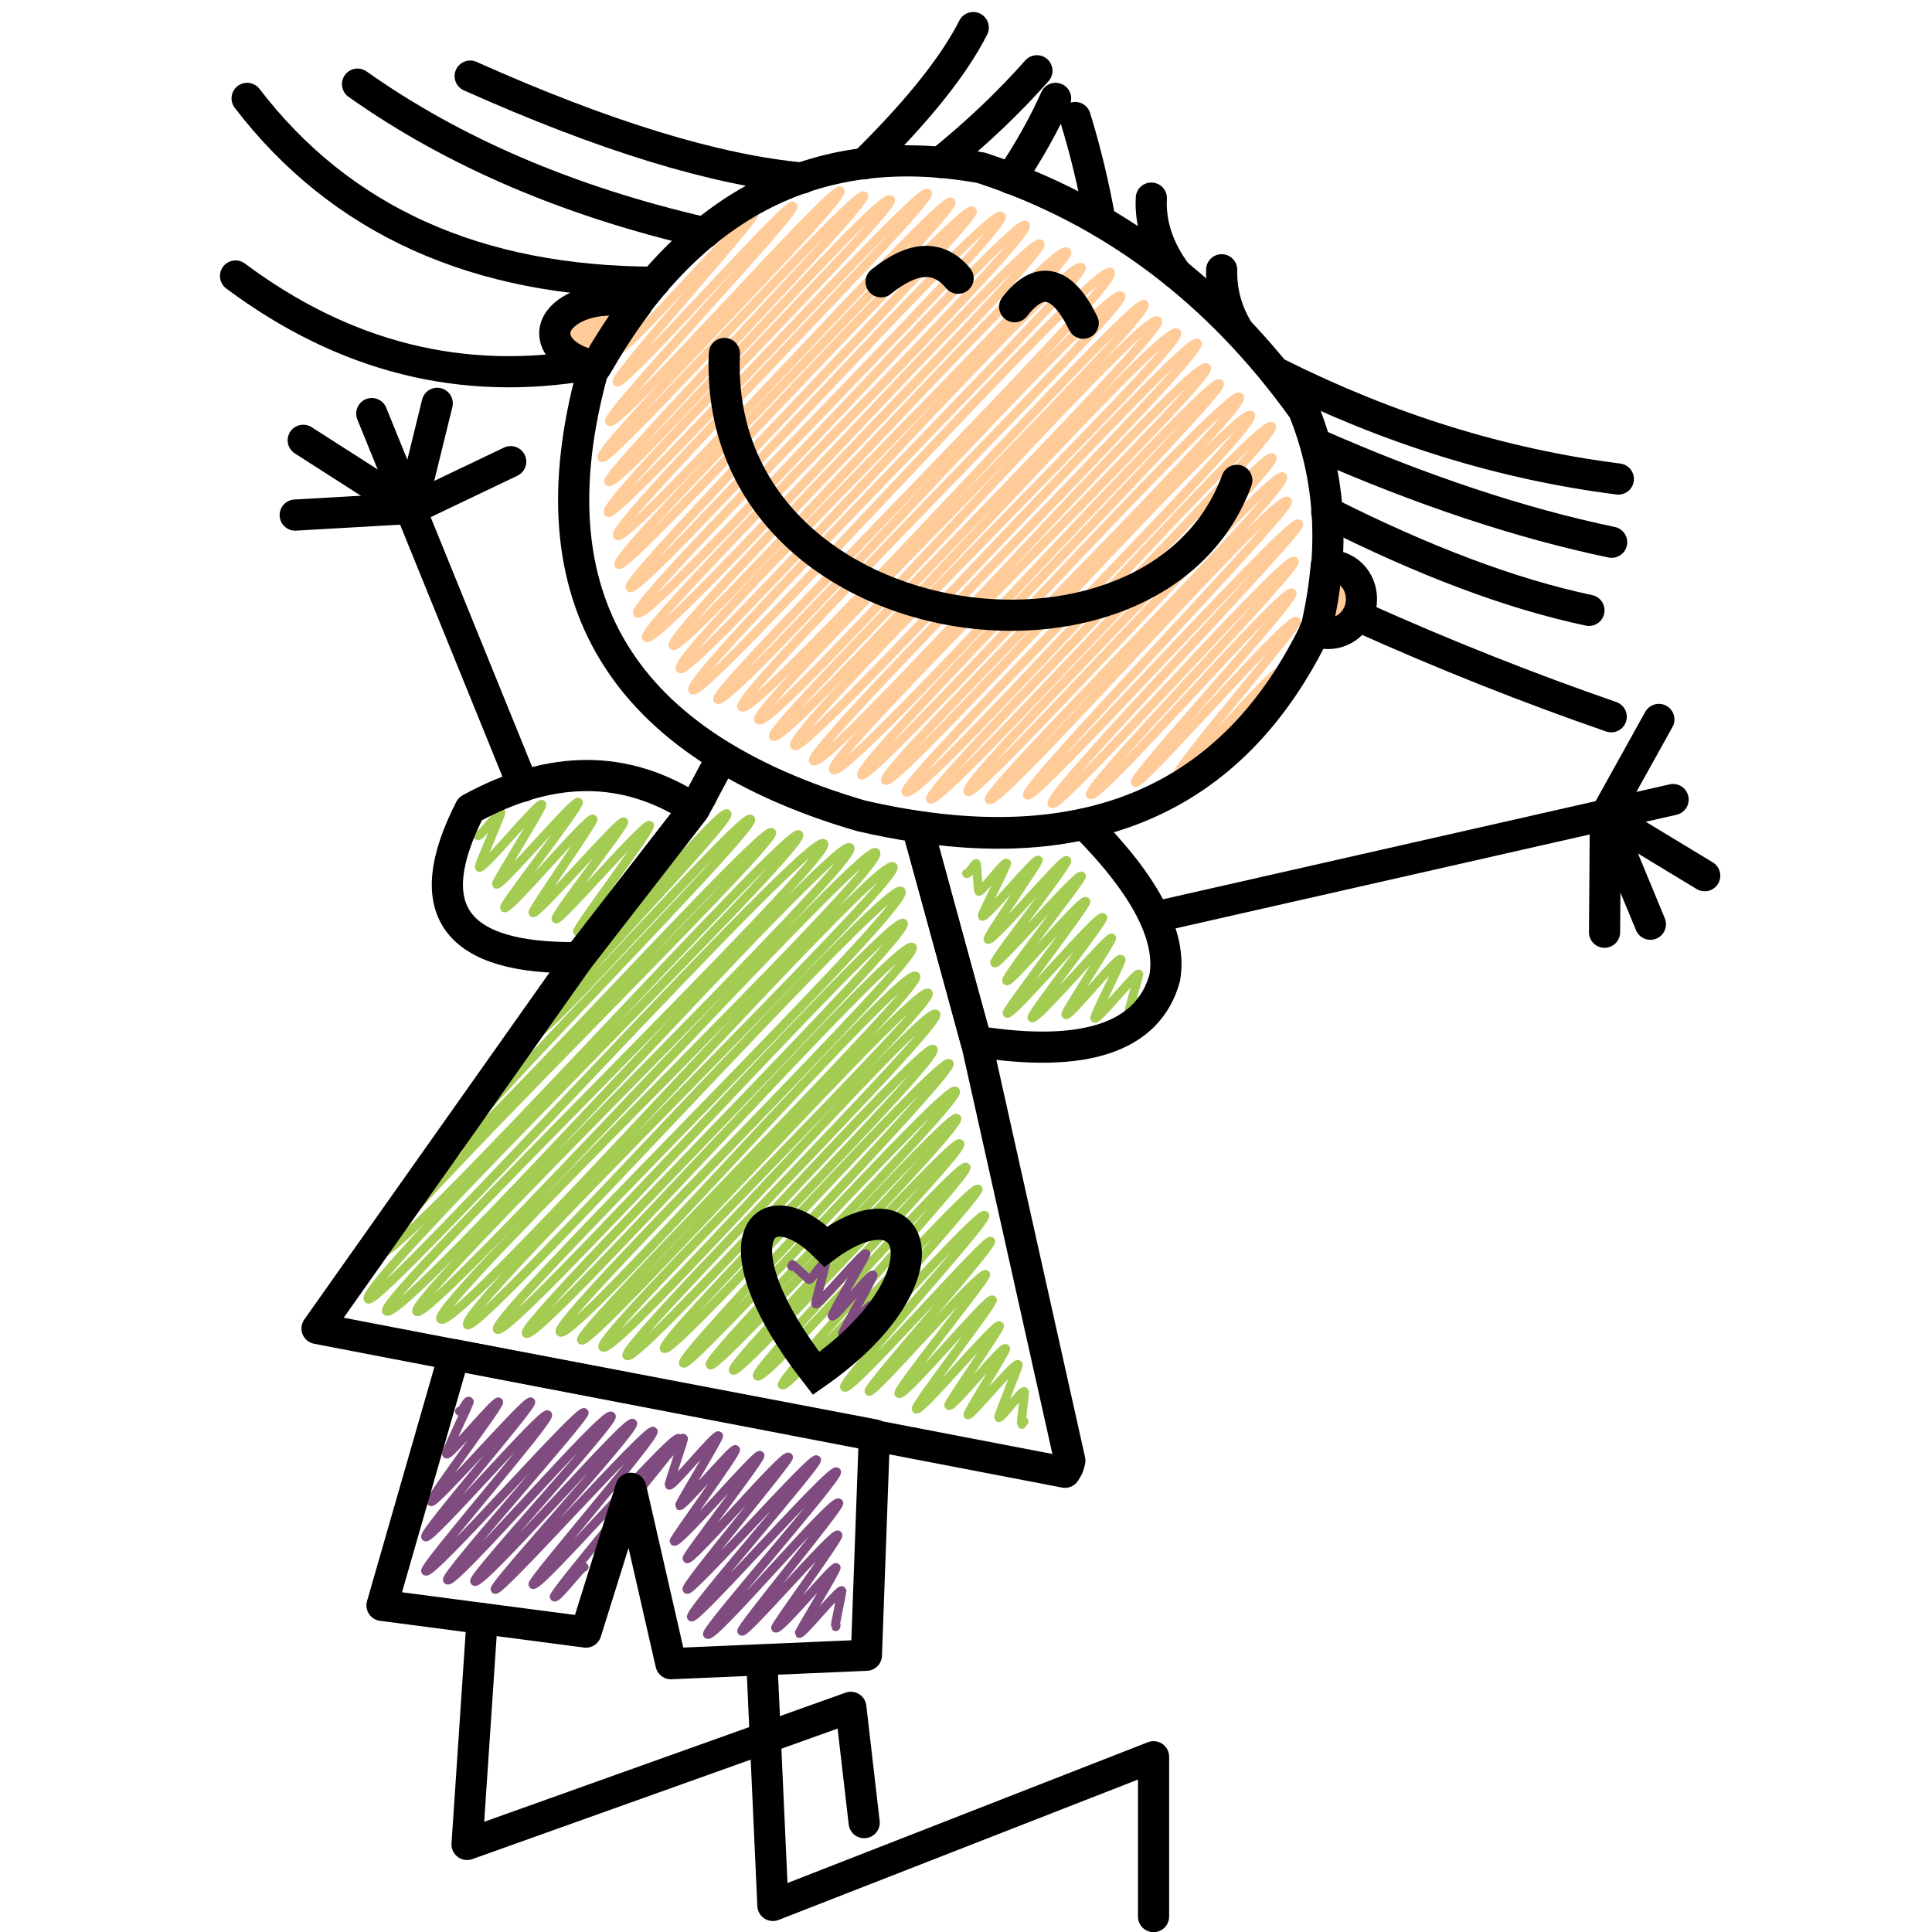
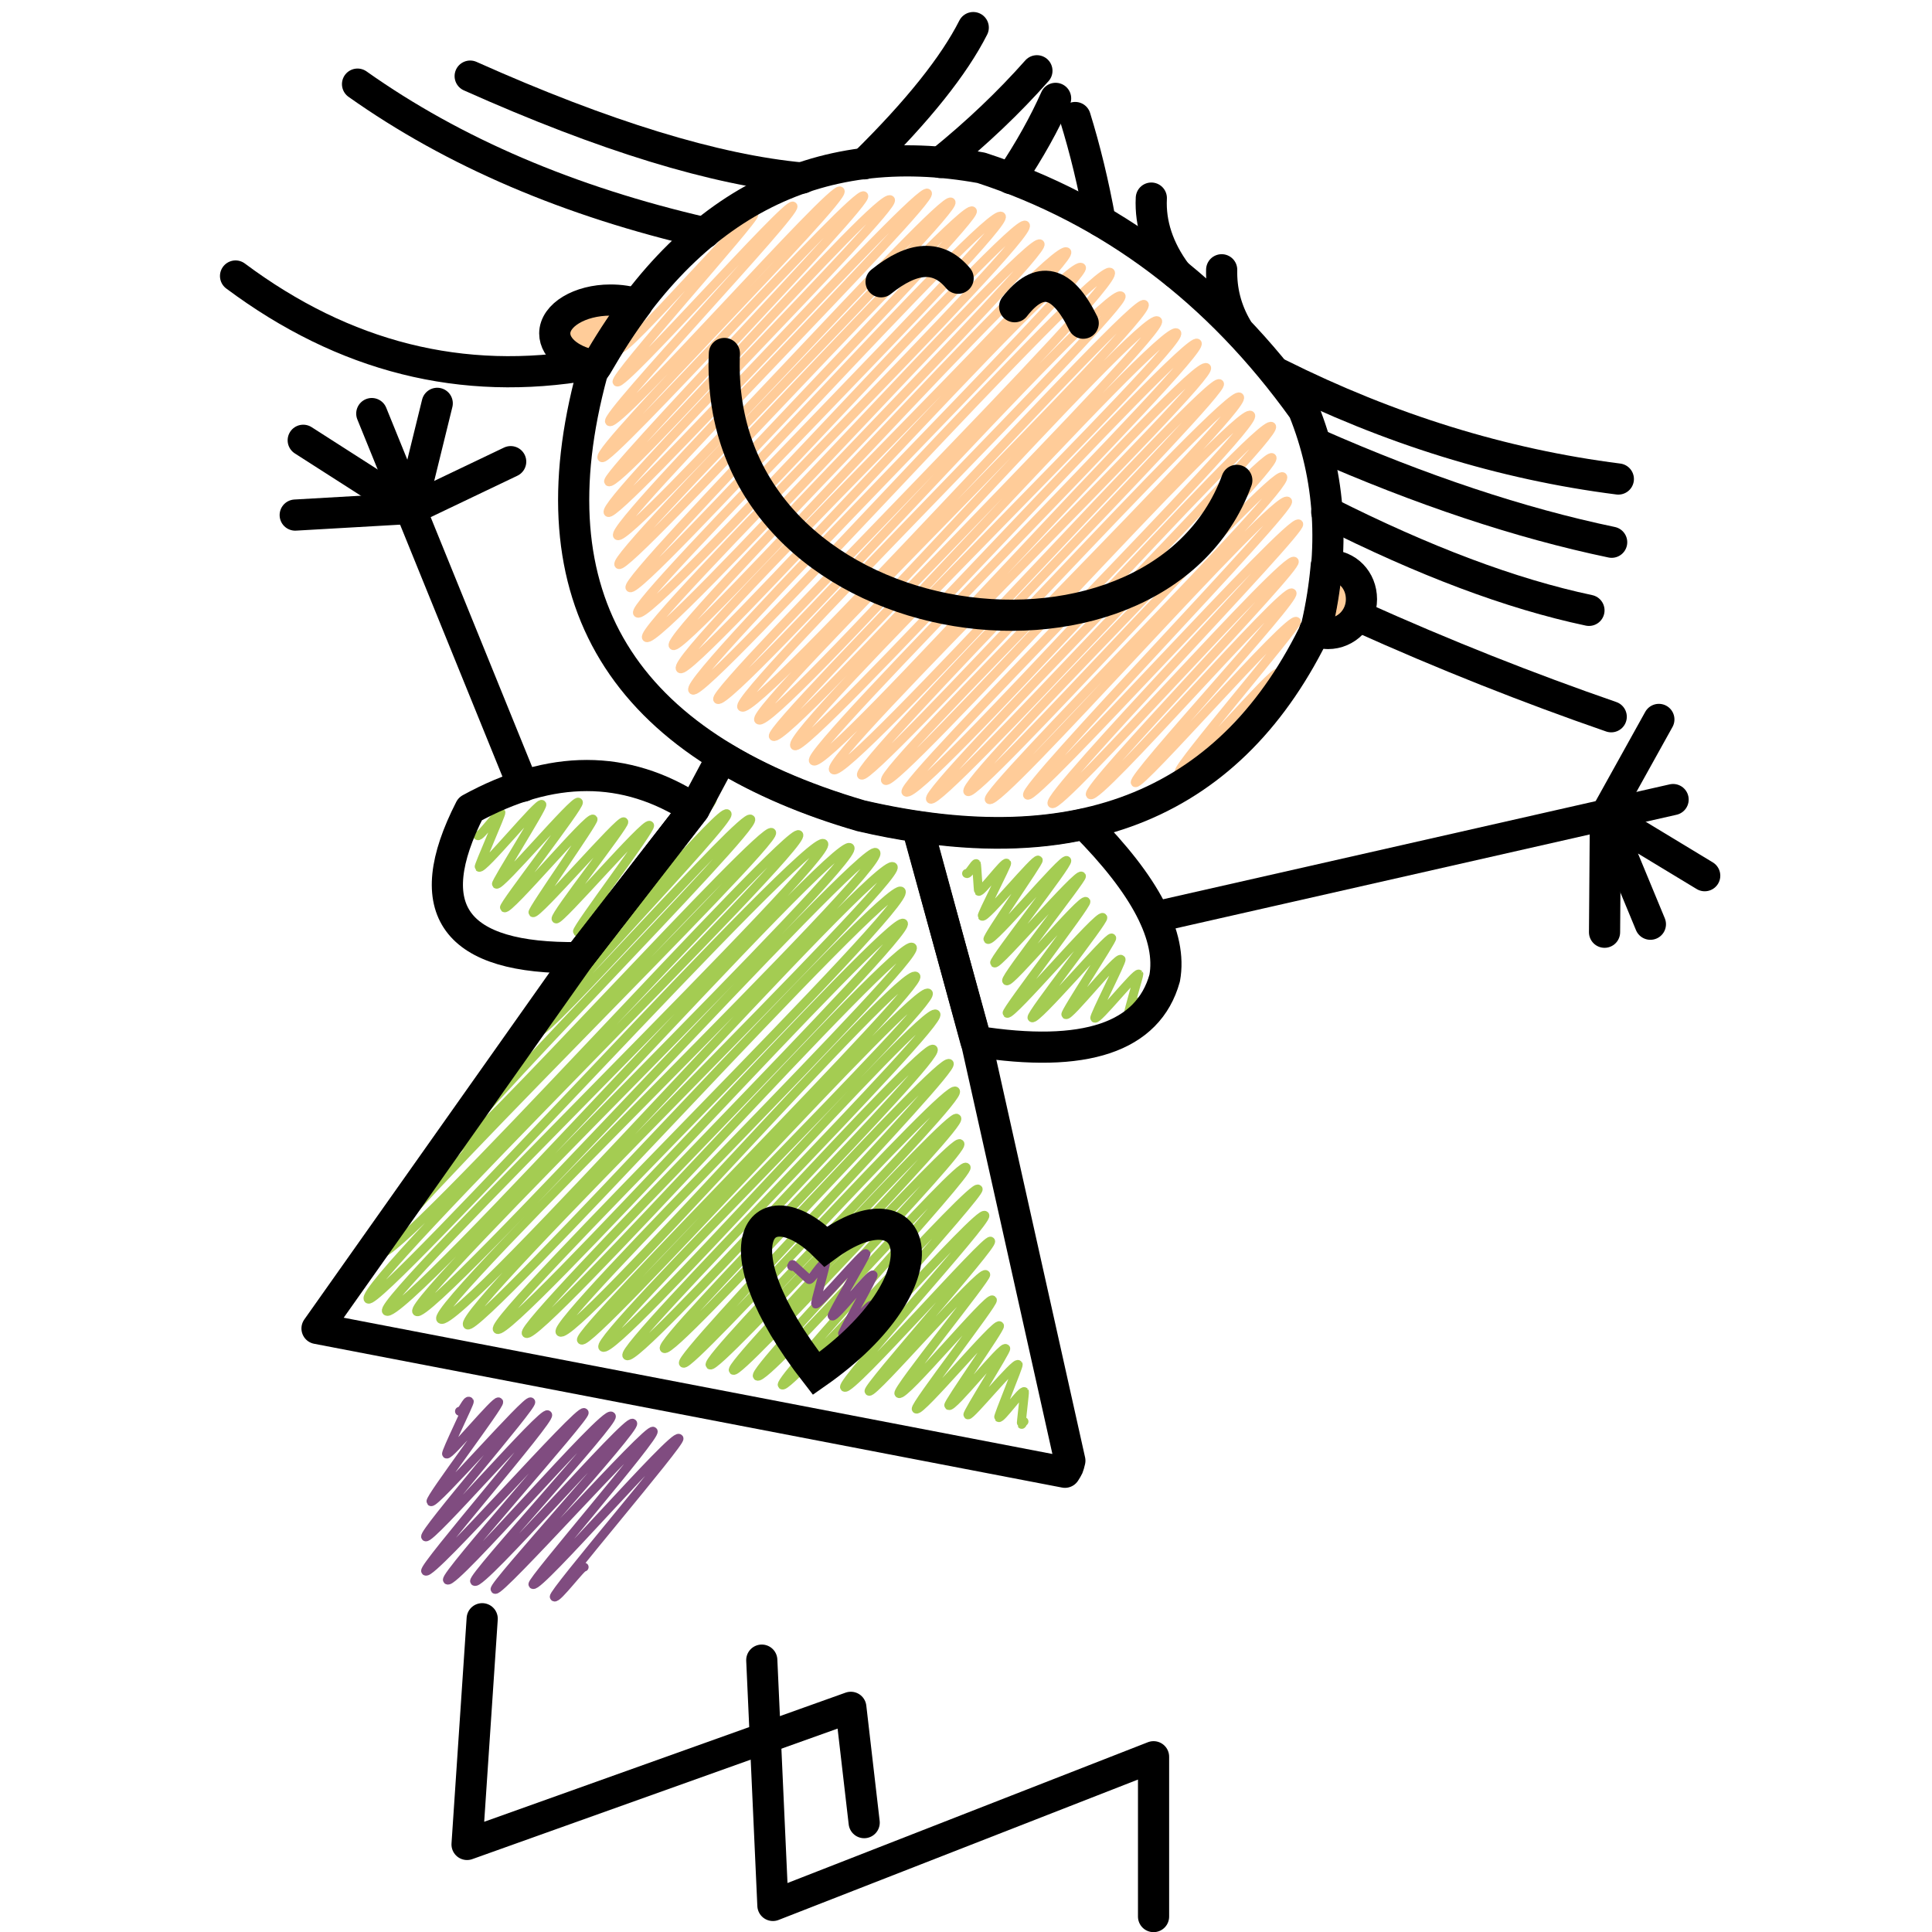
<svg xmlns="http://www.w3.org/2000/svg" width="115mm" height="115mm" viewBox="0 0 115 115" version="1.1" id="svg1">
  <defs id="defs1" />
  <g id="layer1" transform="translate(-30.209,-7.23)">
    <g id="g1411" transform="matrix(0.265,0,0,0.265,-68.395,-164.915)">
      <g id="_193714512_1_">
-         <path class="st9" d="m 521.9,976.4 c 0.4,0.4 3.2,-4.3 3.7,-3.7 0.2,0.2 -3.4,10.2 -3.2,10.5 0.6,0.6 10.5,-11.7 11.1,-11.1 0.3,0.3 -9,15.5 -8.8,15.7 0.6,0.6 12.1,-13.2 12.6,-12.6 0.5,0.5 -14.1,20.3 -13.8,20.6 0.9,0.9 18.6,-20 19.3,-19.3 0.5,0.5 -16.8,22.8 -16.4,23.2 0.9,0.9 21.8,-23.8 22.8,-22.8 0.5,0.5 -23.5,29 -22.8,29.7 0.9,0.9 28.2,-30.1 29.1,-29.1 0.7,0.7 -29,34.5 -28.1,35.3 1,1 31.4,-33.7 32.6,-32.6 0.9,0.9 -29.8,35.7 -29,36.5 1.3,1.3 28.2,-30.8 29.5,-29.5 0.6,0.6 -22.4,28.3 -21.8,28.8 0.8,0.8 20.7,-22.5 21.6,-21.6 0.5,0.5 -14.4,20.6 -14,20.9 0.8,0.8 13.1,-14.2 13.6,-13.6 0.3,0.3 -8.5,14.6 -8.3,14.8 0.5,0.5 9,-10.1 9.6,-9.6 0.1,0.1 -1.6,7.9 -1.5,8 0.4,0.4 -0.2,-0.6 0.2,-0.2" id="path55" style="fill:none;stroke:#804c80;stroke-width:2;stroke-linecap:round;stroke-linejoin:round" />
        <path class="st9" d="m 475.3,966.6 c 0.5,0.5 1.7,-2.8 2.2,-2.2 0.2,0.2 -5.4,11.5 -5.1,11.8 0.6,0.6 11.1,-12.3 11.7,-11.7 0.5,0.5 -15.7,21.8 -15.2,22.4 0.8,0.8 21.6,-23.2 22.4,-22.4 0.7,0.7 -24.4,29.5 -23.6,30.3 1,1 26.4,-28.5 27.4,-27.4 0.9,0.9 -28.2,34.3 -27.4,35.1 1.3,1.3 34.5,-36.7 35.6,-35.6 0.7,0.7 -31.6,36.7 -30.7,37.6 1.4,1.4 35.3,-38.3 36.8,-36.8 1,1 -31.5,36.2 -30.7,37.1 1.4,1.4 34.3,-36.7 35.5,-35.5 1,1 -31.6,36.5 -30.9,37.3 1,1 34.4,-36.6 35.5,-35.5 0.9,0.9 -27.6,33.8 -27,34.4 1.2,1.2 31.6,-34.1 32.8,-32.8 0.7,0.7 -28.7,35 -28,35.6 0.6,0.6 6.3,-7.1 6.7,-6.7" id="path57" style="fill:none;stroke:#804c80;stroke-width:2;stroke-linecap:round;stroke-linejoin:round" />
      </g>
      <g id="path1371_1_">
        <path class="st10" d="m 528.1,833.1 c 0.4,0.4 3.6,-4.4 4,-4 0.8,0.8 -24.5,29.7 -23.8,30.4 1.1,1.1 25.8,-28.3 27.1,-27.1 1.3,1.3 -43.7,47.8 -42.5,49 1.5,1.5 46.2,-49.5 47.8,-47.8 1.8,1.8 -69,72.5 -66.9,74.6 1.8,1.8 69.7,-73.5 71.6,-71.6 1.9,1.9 -90.5,91.9 -87.9,94.5 3,3 91.8,-96.2 94,-94 2.3,2.3 -99.6,101.4 -96.7,104.3 2.3,2.3 99.2,-105.3 102.3,-102.3 2.7,2.7 -100.6,102.6 -98.2,105 3.3,3.3 101,-107.1 104.1,-104.1 2.7,2.7 -99.8,101.7 -97.3,104.2 2.8,2.8 100.4,-105.7 103.1,-103.1 3,3 -100.5,102 -97.7,104.8 3.4,3.4 98.5,-104.8 101.6,-101.6 2.5,2.5 -98.5,100 -95.6,102.9 2.4,2.4 94.4,-100.3 97.4,-97.4 2.8,2.8 -93,96.1 -90.7,98.4 2.6,2.6 88.6,-93.7 91.2,-91.2 2.2,2.2 -86.7,90.2 -84.7,92.1 2.5,2.5 83.9,-89.5 86.7,-86.7 2.3,2.3 -81.4,84.2 -79.1,86.4 2.8,2.8 77,-82.7 79.9,-79.9 2,2 -76.7,80.1 -75.1,81.7 2,2 75.4,-80.4 77.9,-77.9 2,2 -75.2,77.4 -73.1,79.5 2.6,2.6 72.3,-77.2 74.8,-74.8 2,2 -71.3,74.8 -69.4,76.7 2.3,2.3 66.7,-70.8 68.8,-68.8 1.9,1.9 -62.1,65.6 -60.4,67.2 1.9,1.9 62,-65.9 64,-64 1.5,1.5 -61.2,65.9 -59.7,67.3 1.5,1.5 59.2,-63.1 61.1,-61.1 1.7,1.7 -56.6,60 -55.1,61.5 1.5,1.5 53.9,-57 55.4,-55.4 1.5,1.5 -51.5,55.3 -50.2,56.6 1.4,1.4 49.4,-52.4 50.9,-50.9 1.4,1.4 -46.9,50.8 -45.5,52.2 1.7,1.7 45.4,-48.5 46.9,-46.9 1.1,1.1 -42.4,47.8 -41.3,48.9 1.3,1.3 42.7,-45.4 44,-44 0.8,0.8 -37.3,42.5 -36.2,43.6 1.2,1.2 36.3,-39 37.7,-37.7 1,1 -32.5,37.6 -31.5,38.6 1.3,1.3 31.9,-33.7 32.8,-32.8 0.8,0.8 -28,33 -27.3,33.7 0.9,0.9 25,-27.3 26.2,-26.2 0.5,0.5 -20.2,26 -19.5,26.7 1.1,1.1 20.1,-21.9 21,-21 0.5,0.5 -17.7,23.9 -17.1,24.5 0.9,0.9 17.9,-19.6 18.7,-18.7 0.4,0.4 -11.8,17.6 -11.4,17.9 0.8,0.8 12,-13.5 12.8,-12.8 0.3,0.3 -8.8,14.6 -8.5,14.9 0.5,0.5 10.6,-12 11.3,-11.3 0.2,0.2 -4.6,11.7 -4.4,11.9 0.5,0.5 5.2,-6.3 5.8,-5.8 0.1,0.1 -0.8,7.2 -0.7,7.3 0.3,0.3 0.3,-0.9 0.6,-0.6" id="path60" style="fill:none;stroke:#a4cc52;stroke-width:2;stroke-linecap:round;stroke-linejoin:round" />
      </g>
      <g id="_193712592_1_">
        <path class="st9" d="m 549.9,934 c 0.3,0.3 0,-0.6 0.3,-0.3 0.1,0.1 3.6,3.3 3.6,3.3 0.4,0.4 3.1,-4.2 3.7,-3.7 0.2,0.2 -2.4,9 -2.2,9.2 0.5,0.5 10.8,-11.9 11.3,-11.3 0.2,0.2 -7.9,13.8 -7.6,14 0.6,0.6 8.6,-9.8 9.2,-9.2 0.3,0.3 -7.1,13 -6.9,13.3 0.5,0.5 6,-6.9 6.5,-6.5" id="path63" style="fill:none;stroke:#804c80;stroke-width:2;stroke-linecap:round;stroke-linejoin:round" />
      </g>
      <g id="_193709880_1_">
        <path class="st10" d="m 589.2,845.8 c 0.4,0.4 1.9,-2.5 2.2,-2.2 0.1,0.1 0.4,6.1 0.5,6.2 0.5,0.5 5.8,-6.8 6.3,-6.3 0.2,0.2 -5.7,11.6 -5.5,11.9 0.7,0.7 12,-13.2 12.6,-12.6 0.3,0.3 -11.7,17.4 -11.3,17.8 0.9,0.9 16.9,-18.5 17.7,-17.7 0.6,0.6 -16.7,22.5 -16.2,23 0.7,0.7 18.7,-20.4 19.5,-19.5 0.4,0.4 -17.4,22.9 -16.8,23.5 0.8,0.8 16.9,-18.7 17.8,-17.8 0.5,0.5 -18.2,24.7 -17.7,25.1 0.9,0.9 20.6,-22.5 21.5,-21.5 0.5,0.5 -16.5,22 -15.9,22.5 0.9,0.9 17.2,-18.5 17.9,-17.9 0.3,0.3 -10.7,16.9 -10.3,17.2 0.7,0.7 11.6,-13.2 12.4,-12.4 0.3,0.3 -6.2,12.9 -5.9,13.2 0.6,0.6 9.3,-10.4 9.9,-9.9 0.1,0.1 -2.5,8.7 -2.3,8.8 0.4,0.4 2.2,-3 2.6,-2.6" id="path66" style="fill:none;stroke:#a4cc52;stroke-width:2;stroke-linecap:round;stroke-linejoin:round" />
      </g>
      <g id="path1367_1_">
        <path class="st10" d="m 479.4,837.3 c 0.5,0.5 4.8,-5.6 5.2,-5.2 0.2,0.2 -5.1,12.1 -4.9,12.3 0.8,0.8 13.4,-14.8 14.1,-14.1 0.4,0.4 -10.5,17.6 -10.2,17.9 0.8,0.8 17.6,-19.2 18.4,-18.4 0.6,0.6 -17.1,23.3 -16.6,23.7 0.9,0.9 19,-20.8 19.9,-19.9 0.4,0.4 -13.9,20.6 -13.5,21 0.8,0.8 19.6,-21.1 20.4,-20.4 0.5,0.5 -15.8,21.2 -15.2,21.8 0.7,0.7 20.1,-21.9 21,-21 0.6,0.6 -16.7,23.4 -16.2,23.9 0.7,0.7 13.9,-15.5 14.7,-14.7" id="path69" style="fill:none;stroke:#a4cc52;stroke-width:2;stroke-linecap:round;stroke-linejoin:round" />
      </g>
      <g id="_193713648_1_">
        <path class="st1" d="m 523.8,708.7 c 0.3,0.3 1.2,-1.9 1.5,-1.5 0.5,0.5 -14.5,20.2 -14,20.7 1.2,1.2 29.1,-31 30.1,-30.1 0.7,0.7 -31.7,36.6 -30.7,37.6 1.3,1.3 38.3,-40.7 39.5,-39.5 1.2,1.2 -42.5,47.1 -41.2,48.4 1.8,1.8 50.2,-53.3 51.8,-51.8 1.6,1.6 -55.2,58.2 -53.5,59.9 1.5,1.5 57.2,-60.5 58.8,-58.8 1.4,1.4 -58.6,62.9 -57.3,64.2 2.1,2.1 61,-65.7 63.3,-63.3 1.7,1.7 -65.4,68.2 -63.4,70.2 1.9,1.9 69.8,-73.6 71.7,-71.7 1.7,1.7 -71.8,74.8 -69.6,76.9 2.3,2.3 72.9,-76.9 74.9,-74.9 1.8,1.8 -76.5,79.5 -74.6,81.4 1.9,1.9 77.2,-81.7 79.4,-79.4 1.6,1.6 -78.7,82.8 -76.9,84.6 2.2,2.2 80.7,-86.2 83.4,-83.4 2.2,2.2 -83.8,87 -81.7,89.1 2.7,2.7 84.7,-89.5 87.1,-87.1 2.4,2.4 -87.3,90.4 -85.1,92.6 2.6,2.6 86,-90.8 88.4,-88.4 1.9,1.9 -84.6,88 -82.4,90.2 2.2,2.2 85.4,-91.3 88.4,-88.4 2.1,2.1 -89.4,90.9 -86.8,93.6 2.4,2.4 87.1,-93.2 90.1,-90.1 1.8,1.8 -89.8,92.4 -87.3,94.9 2.4,2.4 90.8,-96.8 93.8,-93.8 2.6,2.6 -90.1,94.1 -88.2,95.9 2.5,2.5 87.6,-93.5 90.6,-90.6 1.9,1.9 -87.5,90 -85.2,92.3 3,3 88.2,-92.6 90.4,-90.4 2.3,2.3 -88.9,91 -86.6,93.3 3,3 86.6,-92.6 89.6,-89.6 2.2,2.2 -88.1,91.5 -86.3,93.3 2.7,2.7 87.7,-93.6 90.6,-90.6 2.3,2.3 -88.5,90.1 -85.8,92.7 2.4,2.4 88.1,-92.7 90.4,-90.4 2.2,2.2 -88.4,91.6 -86.2,93.8 2.9,2.9 85.5,-91.1 88.3,-88.3 2.1,2.1 -86.3,87.8 -83.8,90.3 2.8,2.8 84.5,-88.9 86.7,-86.7 1.7,1.7 -82.4,85.9 -80.4,87.9 2,2 82.5,-87.4 84.9,-84.9 2.3,2.3 -81.5,84.1 -79.5,86.1 2.2,2.2 79.4,-84.6 82,-82 2.2,2.2 -79.2,82.8 -77.4,84.6 2.8,2.8 79.6,-84.6 82.1,-82.1 2,2 -78.5,81.8 -76.6,83.7 2.1,2.1 74.7,-78.6 76.7,-76.7 1.9,1.9 -70.4,72.9 -68.3,75 1.9,1.9 68.6,-72.8 70.7,-70.7 2.1,2.1 -67.5,70.9 -65.9,72.5 2.1,2.1 64.6,-69.4 67,-67 1.4,1.4 -59.9,64.4 -58.4,66 1.6,1.6 59.1,-62.6 60.9,-60.9 1.2,1.2 -57.1,61.1 -55.4,62.8 1.7,1.7 52.6,-56.3 54.4,-54.4 1.2,1.2 -47.2,50.9 -45.8,52.4 1.7,1.7 43.6,-46.9 45.3,-45.3 1.2,1.2 -36.3,41.5 -35.2,42.6 1.1,1.1 34.7,-37.7 36.2,-36.2 0.6,0.6 -27.1,32.9 -26.3,33.7 0.9,0.9 21.2,-23 22.1,-22.1" id="path72" style="fill:none;stroke:#ffcc99;stroke-width:2;stroke-linecap:round;stroke-linejoin:round" />
      </g>
      <path id="_193714704" class="st4" d="m 480.4,1013.2 -3.4,50.7 86.2,-30.8 3,25.9" style="fill:none;stroke:#000000;stroke-width:7;stroke-linecap:round;stroke-linejoin:round" />
      <path id="_193714608" class="st4" d="m 543.2,1022.5 2.5,55.1 85.5,-33.4 v 35.9" style="fill:none;stroke:#000000;stroke-width:7;stroke-linecap:round;stroke-linejoin:round" />
-       <path id="_193714512" class="st4" d="m 474.1,953.9 -16.2,56.3 45.8,6 10.1,-32.3 9,39.4 43.9,-1.9 1.8,-49.5 z" style="fill:none;stroke:#000000;stroke-width:7;stroke-linecap:round;stroke-linejoin:round" />
      <path id="path1367" class="st4" d="m 528,831.3 c -15.4,-10 -32.1,-10 -50.3,0 -11.6,22.7 -3.5,33.8 24.4,33.4 z" style="fill:none;stroke:#000000;stroke-width:7;stroke-linecap:round;stroke-linejoin:round" />
      <path id="path1371" class="st4" d="m 578.1,835.3 c -4.1,-0.6 -8.3,-1.4 -12.6,-2.4 -12.1,-3.5 -22.5,-8 -31.2,-13.3 l -6.3,11.8 -25.9,33.4 -58.8,83.2 168,32.3 c 0.8,-1.3 0.7,-1 1.1,-2.6 l -21,-94.1 z" style="fill:none;stroke:#000000;stroke-width:7;stroke-linecap:round;stroke-linejoin:round" />
      <path id="_193714320" class="st11" d="m 509.2,717 c -6.9,0 -12.5,3.4 -12.5,7.5 0,3.5 4,6.5 9.4,7.3 2.9,-5 5.9,-9.7 9.1,-13.9 -1.8,-0.6 -3.8,-0.9 -6,-0.9 z" style="fill:#ffcc99;stroke:#000000;stroke-width:7;stroke-linecap:round;stroke-linejoin:round" />
      <path id="_193713528" class="st11" d="m 670.5,776.6 c -0.2,0 -0.3,0 -0.5,0 -0.4,4.5 -1.1,9.1 -2.2,13.8 -0.1,0.3 -0.3,0.6 -0.4,0.8 0.9,0.4 2,0.7 3,0.7 4.1,0 7.5,-3.4 7.5,-7.7 0,-4.3 -3.2,-7.6 -7.4,-7.6 z" style="fill:#ffcc99;stroke:#000000;stroke-width:7;stroke-linecap:round;stroke-linejoin:round" />
      <path id="_193713648" class="st4" d="m 664.9,741.7 c 6.1,15.1 7.1,31.3 3,48.7 -18.9,39.7 -53,53.8 -102.4,42.4 -53.9,-15.8 -74.1,-48.9 -60.4,-99.4 20.8,-37.5 49.9,-52.9 87.4,-46.1 29.1,9.5 53.2,27.6 72.4,54.4 z" style="fill:none;stroke:#000000;stroke-width:7;stroke-linecap:round;stroke-linejoin:round" />
      <path id="_193713720" class="st4" d="M 631.5,855.6 747.9,829.2" style="fill:none;stroke:#000000;stroke-width:7;stroke-linecap:round;stroke-linejoin:round" />
      <path id="_193713792" class="st4" d="m 744.7,811.2 -12,21.6 -0.2,26.2" style="fill:none;stroke:#000000;stroke-width:7;stroke-linecap:round;stroke-linejoin:round" />
      <path id="_193713912" class="st4" d="m 755,846.3 -22.3,-13.5 10.1,24.4" style="fill:none;stroke:#000000;stroke-width:7;stroke-linecap:round;stroke-linejoin:round" />
      <path id="_193714056" class="st4" d="m 489.6,826.2 -34,-83.7" style="fill:none;stroke:#000000;stroke-width:7;stroke-linecap:round;stroke-linejoin:round" />
      <path id="_193714152" class="st4" d="M 486.8,753.3 464.4,764 440.2,748.5" style="fill:none;stroke:#000000;stroke-width:7;stroke-linecap:round;stroke-linejoin:round" />
      <path id="_193714248" class="st4" d="m 438.4,765.3 26.1,-1.5 5.8,-23.6" style="fill:none;stroke:#000000;stroke-width:7;stroke-linecap:round;stroke-linejoin:round" />
      <path id="_193710048" class="st4" d="m 659.3,733.6 c 24.8,12.4 50.3,20.3 76.3,23.6" style="fill:none;stroke:#000000;stroke-width:7;stroke-linecap:round;stroke-linejoin:round" />
      <path id="_193713360" class="st4" d="m 667.7,749.3 c 23.6,10.4 45.8,17.8 66.4,22.1" style="fill:none;stroke:#000000;stroke-width:7;stroke-linecap:round;stroke-linejoin:round" />
      <path id="_193713384" class="st4" d="m 670.1,764.6 c 21.8,11 41.4,18.4 58.9,22.1" style="fill:none;stroke:#000000;stroke-width:7;stroke-linecap:round;stroke-linejoin:round" />
      <path id="_189529488" class="st4" d="m 677.2,788 c 19.3,8.7 38.3,16.2 56.8,22.6" style="fill:none;stroke:#000000;stroke-width:7;stroke-linecap:round;stroke-linejoin:round" />
      <path id="_193712040" class="st4" d="m 504.5,731.5 c -28.6,5 -55.1,-1.7 -79.5,-19.9" style="fill:none;stroke:#000000;stroke-width:7;stroke-linecap:round;stroke-linejoin:round" />
-       <path id="_193711416" class="st4" d="m 519.1,713 c -40,-0.1 -70.5,-13.9 -91.5,-41.3" style="fill:none;stroke:#000000;stroke-width:7;stroke-linecap:round;stroke-linejoin:round" />
      <path id="_193708968" class="st4" d="m 530.4,701.9 c -30.4,-7 -56.4,-18.1 -78,-33.4" style="fill:none;stroke:#000000;stroke-width:7;stroke-linecap:round;stroke-linejoin:round" />
      <path id="_193712400" class="st4" d="m 477.7,666.7 c 30.2,13.5 55.1,21.1 74.6,22.9" style="fill:none;stroke:#000000;stroke-width:7;stroke-linecap:round;stroke-linejoin:round" />
      <path id="_193708584" class="st4" d="m 534.8,729 c -2.8,64.7 96.7,78.7 115.1,28.5" style="fill:none;stroke:#000000;stroke-width:7;stroke-linecap:round;stroke-linejoin:round" />
      <path id="_193711152" class="st4" d="m 615.4,722.2 c -4.7,-9.6 -9.8,-10.9 -15.4,-3.7" style="fill:none;stroke:#000000;stroke-width:7;stroke-linecap:round;stroke-linejoin:round" />
      <path id="_193708128" class="st4" d="m 587.3,712.1 c -4.4,-5.3 -10.1,-5 -17.3,0.8" style="fill:none;stroke:#000000;stroke-width:7;stroke-linecap:round;stroke-linejoin:round" />
      <path id="_193711800" class="st4" d="m 566.2,686.4 c 12.1,-11.9 20.2,-22.1 24.5,-30.6" style="fill:none;stroke:#000000;stroke-width:7;stroke-linecap:round;stroke-linejoin:round" />
      <path id="_193712496" class="st4" d="m 583.3,686.1 c 8.3,-6.7 15.5,-13.6 21.7,-20.6" style="fill:none;stroke:#000000;stroke-width:7;stroke-linecap:round;stroke-linejoin:round" />
      <path id="_193711872" class="st4" d="m 599.1,689.7 c 4.3,-6.4 7.6,-12.4 10.1,-18" style="fill:none;stroke:#000000;stroke-width:7;stroke-linecap:round;stroke-linejoin:round" />
      <path id="_193707840" class="st4" d="m 619.2,699.2 c -1.5,-8.3 -3.4,-16.1 -5.6,-23.2" style="fill:none;stroke:#000000;stroke-width:7;stroke-linecap:round;stroke-linejoin:round" />
      <path id="_193709664" class="st4" d="m 636.3,711 c -4,-5.4 -5.9,-11.1 -5.6,-16.9" style="fill:none;stroke:#000000;stroke-width:7;stroke-linecap:round;stroke-linejoin:round" />
      <path id="_193711632" class="st4" d="m 649.9,723.3 c -2.4,-4.1 -3.5,-8.5 -3.4,-13.1" style="fill:none;stroke:#000000;stroke-width:7;stroke-linecap:round;stroke-linejoin:round" />
      <path id="_193712592" class="st12" d="m 555.4,958.1 c 30.2,-21.1 23,-43.8 2.2,-28.5 -14,-14 -25.6,-1.5 -2.2,28.5 z" style="fill:none;stroke:#000000;stroke-width:7" />
      <path id="_193709880" class="st4" d="m 578.2,835.3 c 13.8,2.1 26.4,1.9 37.5,-0.6 13.7,13.8 19.7,25.3 18,34.6 -3.7,13.3 -17.9,18.1 -42.4,14.2 z" style="fill:none;stroke:#000000;stroke-width:7;stroke-linecap:round;stroke-linejoin:round" />
      <path id="_193712376" class="st4" d="M 502.1,864.7 528,831.3" style="fill:none;stroke:#000000;stroke-width:7;stroke-linecap:round;stroke-linejoin:round" />
    </g>
  </g>
</svg>